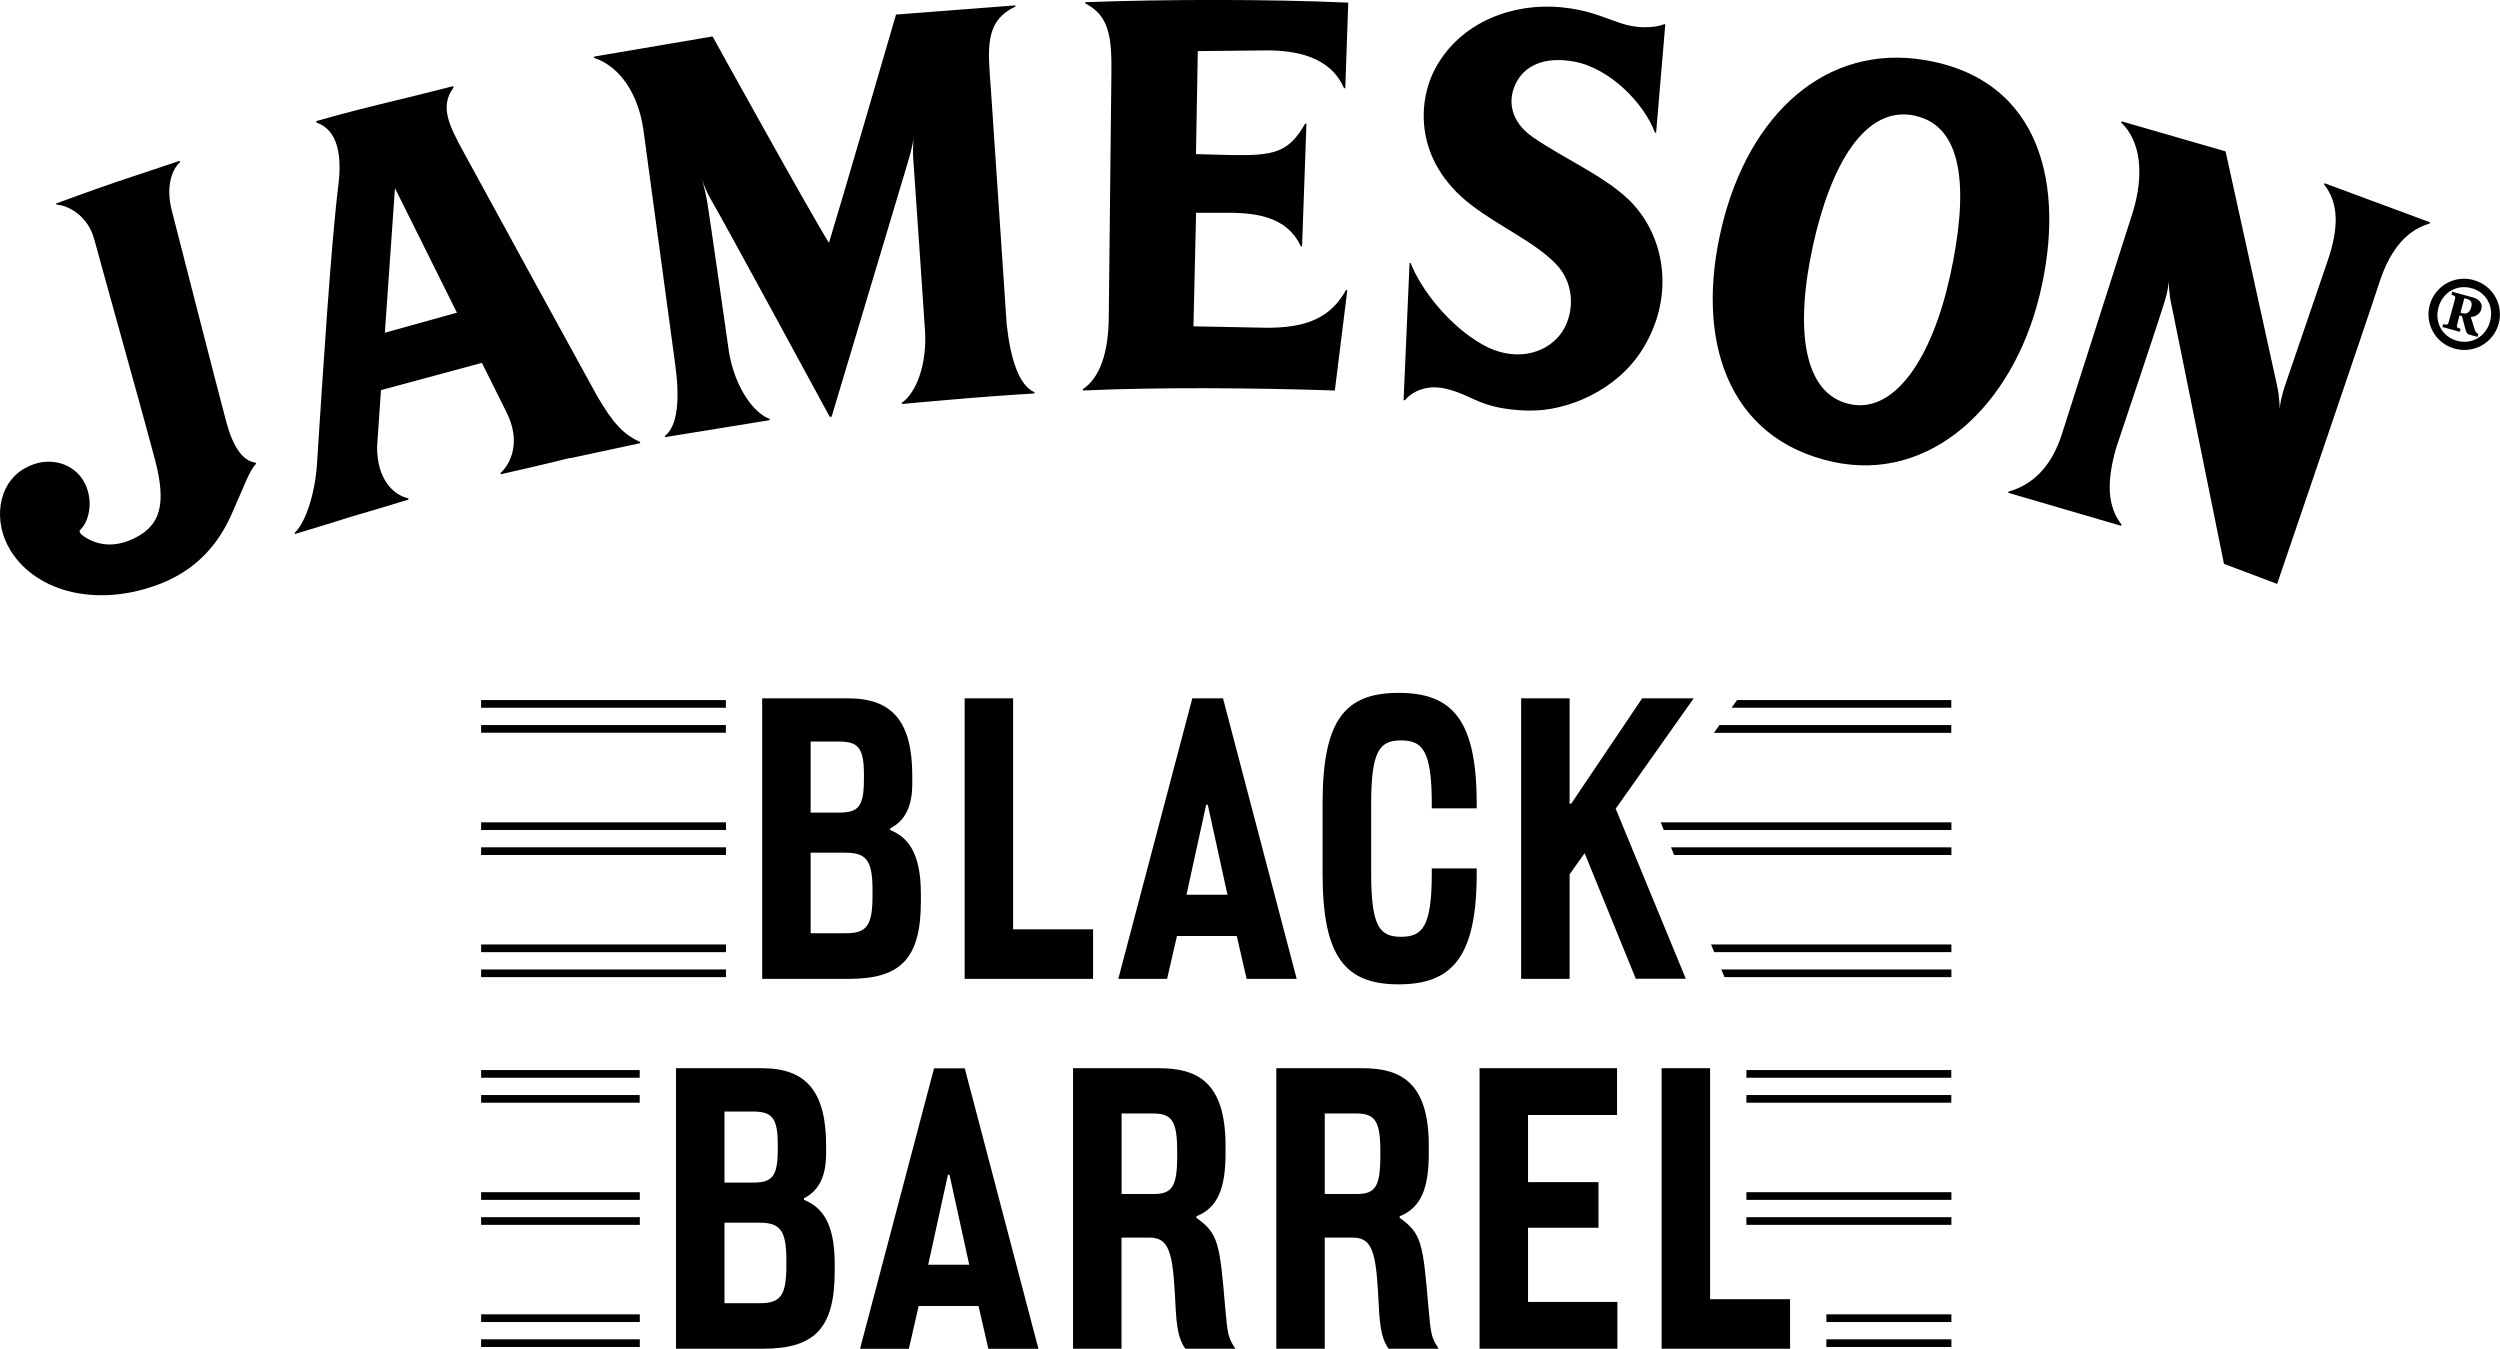
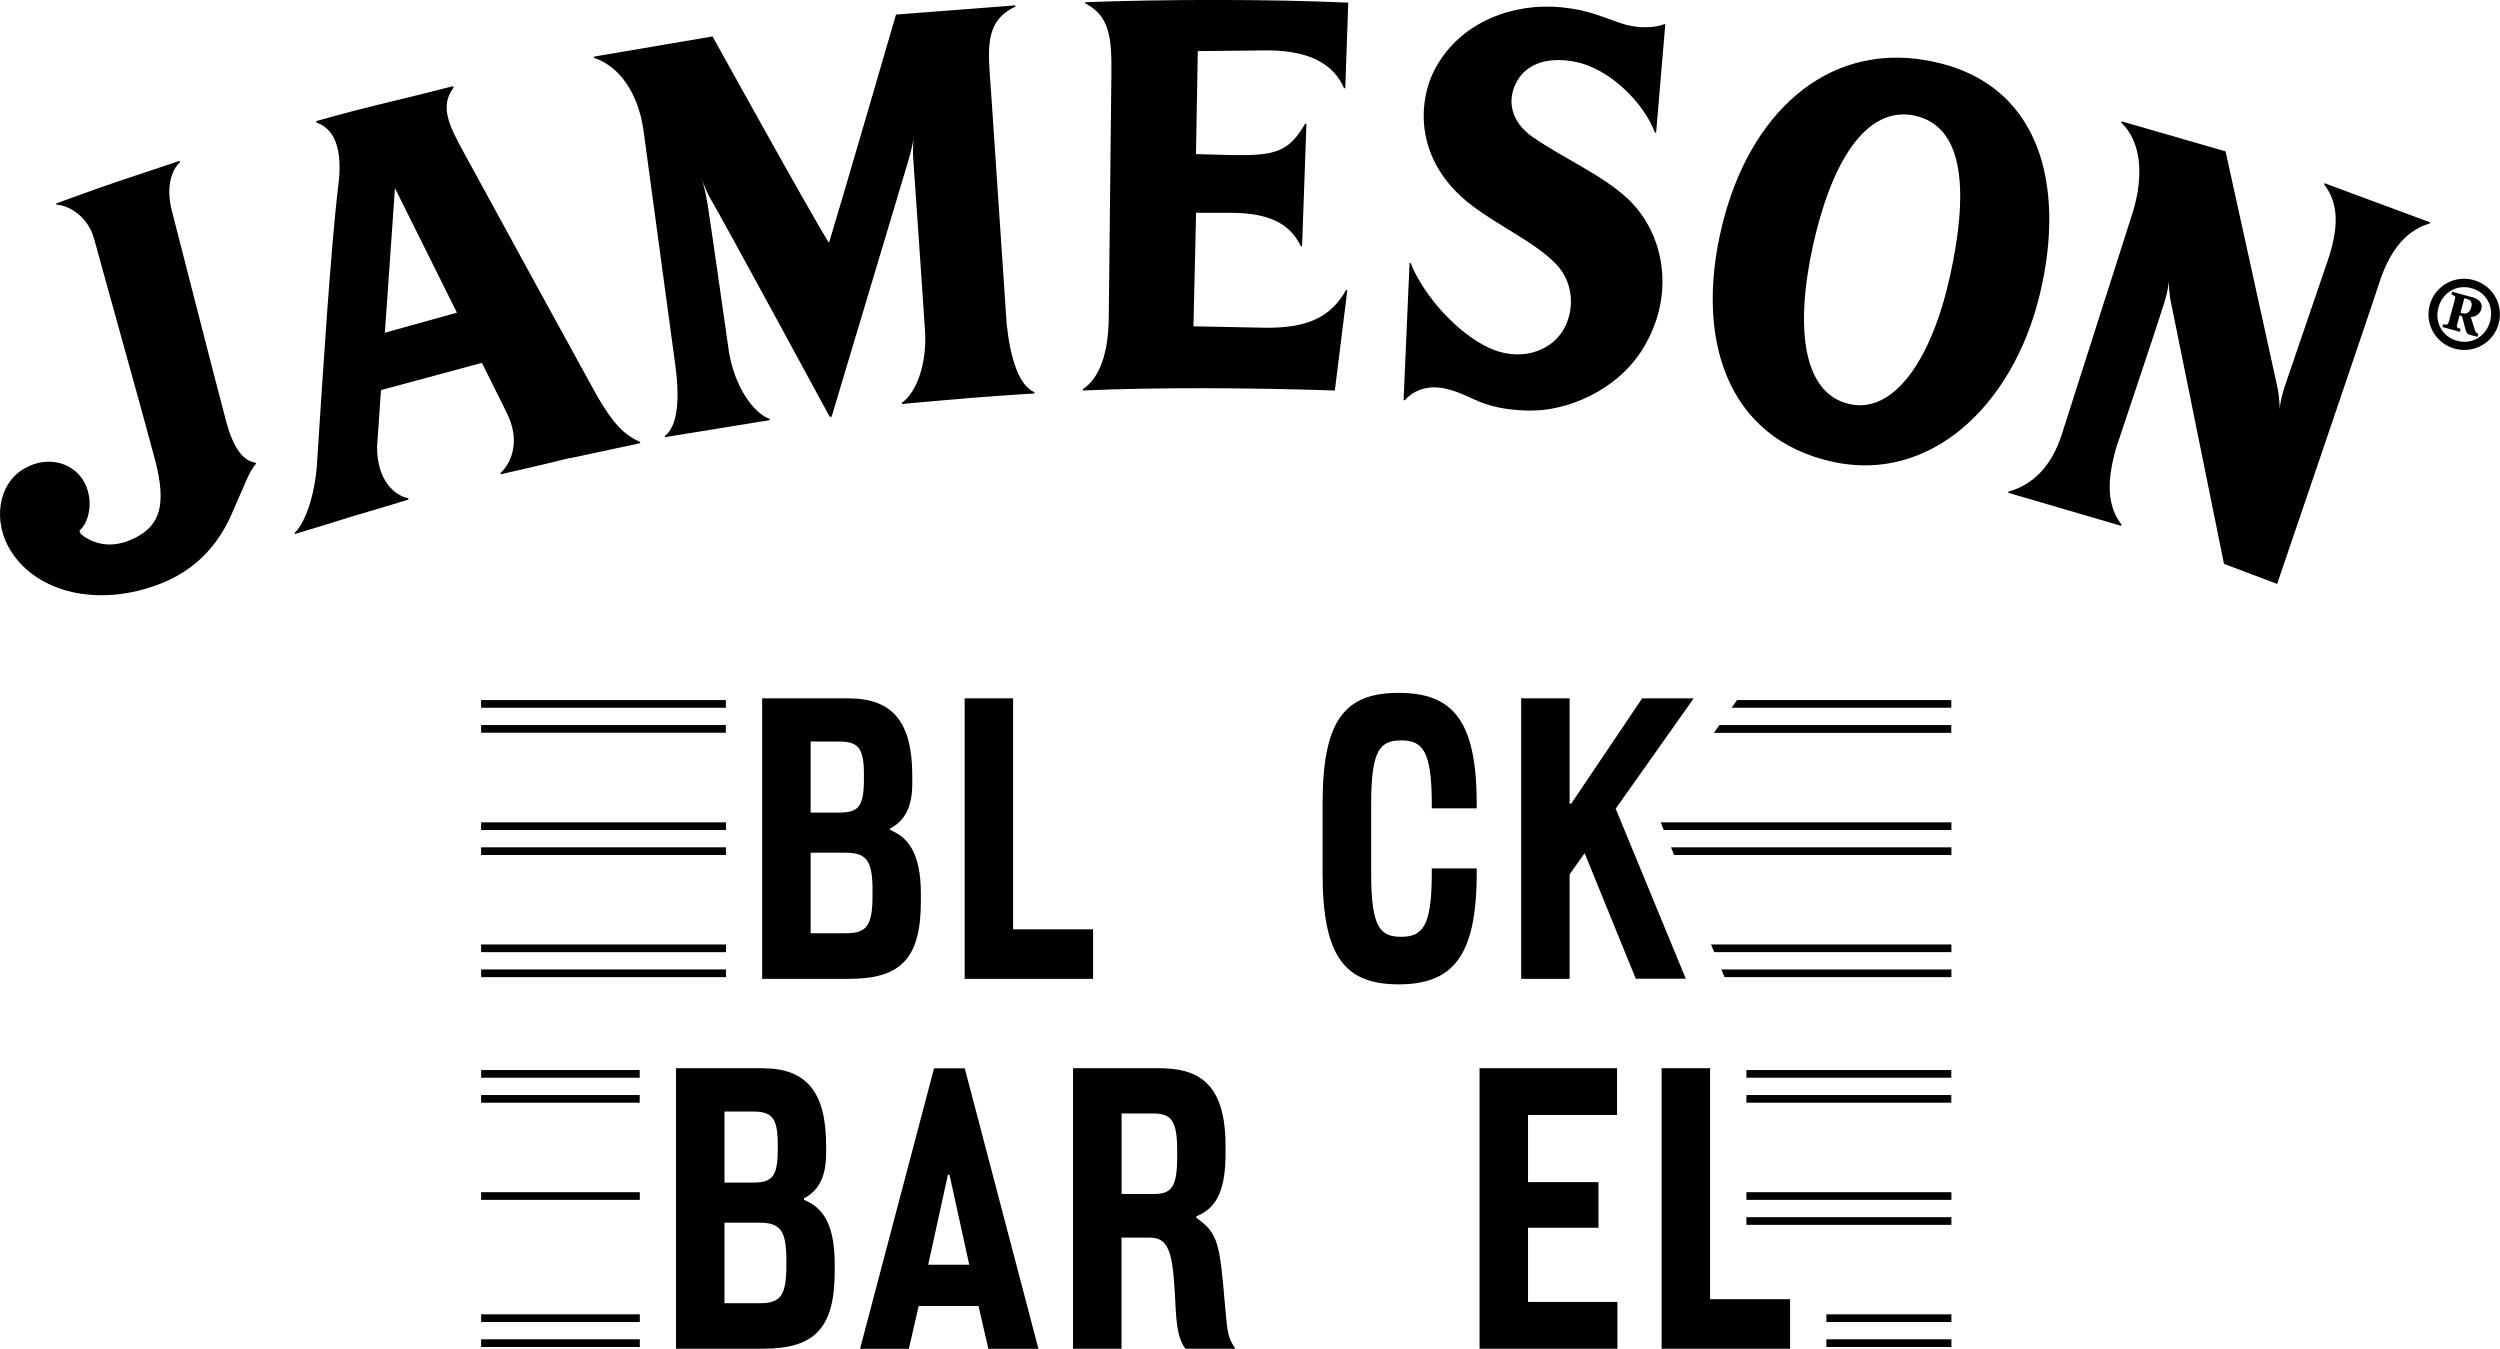
<svg xmlns="http://www.w3.org/2000/svg" id="Camada_2" data-name="Camada 2" viewBox="0 0 218.19 117.71">
  <g id="Layer_1" data-name="Layer 1">
    <g>
      <g>
        <g>
          <polygon points="170.3 63.96 170.3 63.28 150.06 63.28 149.59 63.96 170.3 63.96" />
          <polygon points="170.3 61.77 170.3 61.1 151.6 61.1 151.13 61.77 170.3 61.77" />
          <polygon points="170.31 72.44 170.31 71.77 144.94 71.77 145.21 72.44 170.31 72.44" />
          <rect x="152.42" y="93.39" width="17.88" height=".67" />
          <rect x="152.42" y="95.57" width="17.88" height=".67" />
          <polygon points="170.31 83.1 170.31 82.43 149.33 82.43 149.61 83.1 170.31 83.1" />
          <polygon points="170.31 85.28 170.31 84.61 150.23 84.61 150.51 85.28 170.31 85.28" />
          <rect x="152.42" y="104.05" width="17.89" height=".67" />
          <polygon points="170.31 74.62 170.31 73.95 145.84 73.95 146.11 74.62 170.31 74.62" />
          <rect x="152.42" y="106.23" width="17.89" height=".67" />
          <rect x="159.4" y="116.89" width="10.91" height=".67" />
          <rect x="159.4" y="114.71" width="10.91" height=".67" />
          <rect x="41.99" y="63.28" width="21.36" height=".67" />
          <rect x="41.99" y="61.1" width="21.36" height=".67" />
          <rect x="41.99" y="71.77" width="21.37" height=".67" />
          <rect x="41.99" y="93.39" width="13.84" height=".67" />
          <rect x="41.99" y="95.57" width="13.84" height=".67" />
          <rect x="41.99" y="82.43" width="21.37" height=".67" />
          <rect x="41.99" y="84.61" width="21.37" height=".67" />
          <rect x="41.99" y="104.05" width="13.85" height=".67" />
          <rect x="41.99" y="73.95" width="21.37" height=".67" />
-           <rect x="41.99" y="106.23" width="13.85" height=".67" />
          <rect x="41.99" y="116.89" width="13.85" height=".67" />
          <rect x="41.99" y="114.71" width="13.85" height=".67" />
        </g>
        <g>
          <path d="M66.52,85.43v-24.48h7.53c3.85,0,5.57,2.06,5.57,6.75v.69c0,1.92-.58,3.22-1.93,3.91v.14c1.44.58,2.68,1.85,2.68,5.55v.69c0,5.01-1.79,6.75-6.26,6.75h-7.6ZM70.75,64.72v6.2h2.48c1.68,0,2.17-.51,2.17-2.91v-.41c0-2.3-.48-2.88-2.17-2.88h-2.48ZM70.75,74.42v7.03h3.03c1.82,0,2.37-.58,2.37-3.29v-.48c0-2.61-.55-3.26-2.37-3.26h-3.03Z" />
          <path d="M84.19,85.43v-24.48h4.23v20.16h6.98v4.32h-11.21Z" />
-           <path d="M107.95,81.69h-5.23l-.86,3.74h-4.26l6.46-24.48h2.68l6.43,24.48h-4.37l-.86-3.74ZM103.55,78.09h3.58l-1.72-7.85h-.14l-1.72,7.85Z" />
          <path d="M119.67,76.24c0,4.66.76,5.52,2.61,5.52s2.68-.86,2.68-5.52v-.45h3.92v.45c0,7.27-2.13,9.67-6.81,9.67s-6.64-2.4-6.64-9.67v-6.1c0-7.27,1.92-9.67,6.64-9.67s6.81,2.4,6.81,9.67v.41h-3.92v-.41c0-4.66-.83-5.52-2.68-5.52s-2.61.86-2.61,5.52v6.1Z" />
          <path d="M142.77,85.43l-4.47-10.97-1.31,1.85v9.12h-4.23v-24.48h4.23v9.19h.14l6.19-9.19h4.5l-6.81,9.63,6.12,14.84h-4.37Z" />
          <path d="M59,117.71v-24.48h7.53c3.85,0,5.57,2.06,5.57,6.75v.69c0,1.92-.58,3.22-1.93,3.91v.14c1.44.58,2.68,1.85,2.68,5.55v.69c0,5.01-1.79,6.75-6.26,6.75h-7.6ZM63.23,97.01v6.2h2.48c1.68,0,2.17-.51,2.17-2.91v-.41c0-2.3-.48-2.88-2.17-2.88h-2.48ZM63.23,106.71v7.03h3.03c1.82,0,2.37-.58,2.37-3.29v-.48c0-2.61-.55-3.26-2.37-3.26h-3.03Z" />
          <path d="M85.41,113.98h-5.23l-.86,3.74h-4.26l6.46-24.48h2.68l6.43,24.48h-4.37l-.86-3.74ZM81.01,110.38h3.58l-1.72-7.85h-.14l-1.72,7.85Z" />
          <path d="M103.45,117.71c-.45-.62-.72-1.44-.83-3.29-.24-4.63-.34-6.41-2.3-6.41h-2.44v9.7h-4.23v-24.48h7.5c3.23,0,5.81,1.1,5.81,6.75v.69c0,2.98-.65,4.73-2.54,5.48v.14c1.92,1.37,2.03,2.19,2.51,7.82.21,2.43.28,2.67.89,3.6h-4.37ZM97.89,97.18v7.03h2.75c1.62,0,2.1-.58,2.1-3.29v-.48c0-2.61-.48-3.26-2.1-3.26h-2.75Z" />
-           <path d="M121.19,117.71c-.45-.62-.72-1.44-.83-3.29-.24-4.63-.34-6.41-2.3-6.41h-2.44v9.7h-4.23v-24.48h7.5c3.23,0,5.81,1.1,5.81,6.75v.69c0,2.98-.65,4.73-2.54,5.48v.14c1.92,1.37,2.03,2.19,2.51,7.82.21,2.43.28,2.67.89,3.6h-4.37ZM115.62,97.18v7.03h2.75c1.62,0,2.1-.58,2.1-3.29v-.48c0-2.61-.48-3.26-2.1-3.26h-2.75Z" />
          <path d="M129.13,117.71v-24.48h12v4.08h-7.77v5.86h6.15v3.98h-6.15v6.48h7.8v4.08h-12.03Z" />
          <path d="M145.02,117.71v-24.48h4.23v20.16h6.98v4.32h-11.21Z" />
        </g>
      </g>
      <path d="M214.98,27.35c.24.06.57-.03.7-.53.13-.45-.09-.65-.35-.72l-.25-.07-.34,1.26.24.06ZM213.24,28.3c.37.06.4.05.48-.22l.53-1.94c.07-.27.05-.3-.3-.43l.07-.25,1.79.49c.51.14.9.49.75,1.04-.11.39-.47.66-.92.67l.34,1.1c.08.24.2.34.32.38l-.07.26-.74-.2c-.16-.05-.24-.18-.31-.44l-.31-1.17-.21-.06-.2.75c-.08.27-.05.3.29.43l-.07.25-1.52-.42.07-.26ZM215.7,25.15c-1.29-.36-2.52.38-2.88,1.68-.36,1.3.33,2.56,1.62,2.91,1.29.36,2.53-.38,2.88-1.68.36-1.3-.32-2.56-1.62-2.91M215.9,24.45c1.66.45,2.63,2.16,2.17,3.81-.45,1.66-2.16,2.63-3.83,2.17-1.66-.45-2.64-2.16-2.18-3.82.46-1.66,2.17-2.63,3.83-2.17M198.73,33.66c.23.93.24,2.14.24,2.14,0,0-.04-.58.41-2.01l3.8-11.12c.96-2.87.93-4.95-.35-6.59l.05-.09,9.2,3.41-.03.11c-1.92.56-3.38,2.14-4.35,5.03-.54,1.73-8.96,26.42-8.96,26.42l-4.64-1.75-4.58-22.59c-.23-.92-.24-2.14-.24-2.14,0,0,.03.57-.41,2.01-.39,1.29-4.19,12.63-4.19,12.63-.85,3.01-.74,5.08.48,6.67l-.04.1-9.84-2.88v-.1c2.02-.56,3.72-2.07,4.65-4.95l6.23-19.5c.96-3.19.71-6.1-1.03-7.77l.04-.1,9.07,2.62,4.5,20.47ZM167.16,10.1c-4.44-.97-7.4,4.39-8.93,11.32-1.6,7.3-.86,12.96,3.21,13.85,3.88.85,7.16-3.92,8.76-11.22,1.52-6.93,1.4-12.96-3.04-13.94M178.01,25.76c-2.36,9.69-9.56,16.4-18.04,14.55-9.24-2.02-12.08-10.72-9.68-20.6,2.37-9.76,9.06-15.91,17.69-14.47,10.23,1.71,12.33,11.06,10.03,20.52M133.41,35.84c-4.33-.13-4.8-1.36-7.25-1.92-1.8-.41-3.02.37-3.55,1.01h-.11s.52-11.97.52-11.97h.1c.89,2.31,3.4,5.52,6.32,7.14,2.65,1.48,5.34.86,6.71-.88,1.19-1.51,1.49-4.31-.39-6.22-1.88-1.91-4.85-3.2-7.34-5.1-5.04-3.86-4.71-9.07-3.13-11.97,2.2-4.05,6.81-5.69,10.93-5.3,2.51.24,3.63.88,5.38,1.44,1.76.56,3.31.22,3.63.04l.11.02-.8,9.44h-.11c-.9-2.49-3.88-5.6-7.02-6.19-2.75-.51-4.27.47-4.95,1.6-1.04,1.74-.58,3.68,1.32,4.99,2.75,1.89,6.08,3.31,8.28,5.37,3.19,3,4.21,8.32,1.37,13.02-2.29,3.79-6.78,5.56-10.02,5.47M117.67.24l-.26,7.46h-.11c-1.19-2.77-4.21-3.33-6.91-3.3l-5.85.06-.16,8.99,2.97.08c3.95.08,5.12-.25,6.56-2.74l.11.02-.38,10.68h-.11c-1.3-2.76-4.22-2.95-6.92-2.92h-2.22s-.23,9.91-.23,9.91l6.12.12c3.95.08,5.92-1.01,7.2-3.29l.11.02-1.09,8.75c-7.22-.24-15.51-.29-21.98,0l-.02-.11c1.46-.96,2.26-3.13,2.27-6.39l.23-21.27c.03-3.02-.18-4.96-2.28-6.01v-.11c7.06-.26,16.01-.27,22.95.04M78.23,1.27l10.38-.8.02.1c-2.71,1.28-2.42,3.6-2.15,7.21l1.38,20.54c.33,3.01,1.08,5.33,2.42,5.91v.11s-2.43.14-5.77.41c-3.33.27-5.79.51-5.79.51l-.02-.1c1.22-.82,2.26-3.35,2.02-6.46,0,0-.9-13.36-.99-14.48-.11-1.26.01-2.13.01-2.13,0,0-.16.94-.49,2.02-.33,1.08-6.67,22.26-6.67,22.26h-.17s-9.42-17.39-10.27-18.79c-.67-1.12-.95-2.18-.95-2.18,0,0,.33.99.55,2.32.22,1.33,1.89,13.06,1.89,13.06.54,3.08,2.16,5.28,3.54,5.78v.11s-9.11,1.48-9.11,1.48l-.03-.1c1.15-.89,1.31-3.33.89-6.32l-2.76-20.36c-.43-3.1-2.01-5.56-4.31-6.32v-.11s10.34-1.76,10.34-1.76c0,0,8.64,15.63,10.16,18.01.92-2.97,5.85-19.92,5.85-19.92M34.47,16.42l-.88,12.62,6.29-1.75-5.41-10.87ZM49.78,39.96c-2.25.57-6.07,1.43-6.07,1.43l-.03-.1c.89-.82,1.86-2.76.47-5.42l-2.09-4.2-8.81,2.38-.34,4.94c-.01,2.96,1.53,4.24,2.72,4.5l.02.11s-2.82.87-5.02,1.5c-2.15.69-4.88,1.5-4.88,1.5l-.04-.1c.85-.73,1.78-3.2,1.96-6.07.49-7.67,1.22-19.13,1.86-24.27.31-2.47.01-4.8-1.9-5.46l-.03-.13s2.68-.78,5.94-1.56c2.73-.65,6-1.49,6-1.49l.04.13c-1.27,1.68-.3,3.45.9,5.66,1.13,2.1,10.79,19.73,11.6,21.19,1.42,2.44,2.33,3.42,3.79,4.07v.11s-3.83.82-6.11,1.31M8.21,20.85c-.51-1.93-2.16-2.92-3.28-2.99l-.03-.1s3.03-1.12,5.23-1.87c2.28-.77,5.54-1.85,5.54-1.85l.05.11c-.84.75-1.21,2.35-.73,4.21,0,0,4.18,16.34,4.77,18.5.59,2.16,1.42,3.37,2.55,3.52l.04.1c-.58.57-1.05,1.98-1.65,3.28-.6,1.31-1.86,5.31-6.74,7.2-5.31,2.06-10.74.82-13.05-2.93-1.51-2.44-1.17-5.79,1.25-7.16,2.1-1.19,4.37-.43,5.24,1.3.84,1.68.28,3.48-.4,4.07-.14.13,0,.36.32.57,1.43.97,3.04.9,4.59.07,1.99-1.06,2.66-2.77,1.63-6.72-.83-3.17-4.75-17.17-5.33-19.33" />
    </g>
  </g>
</svg>